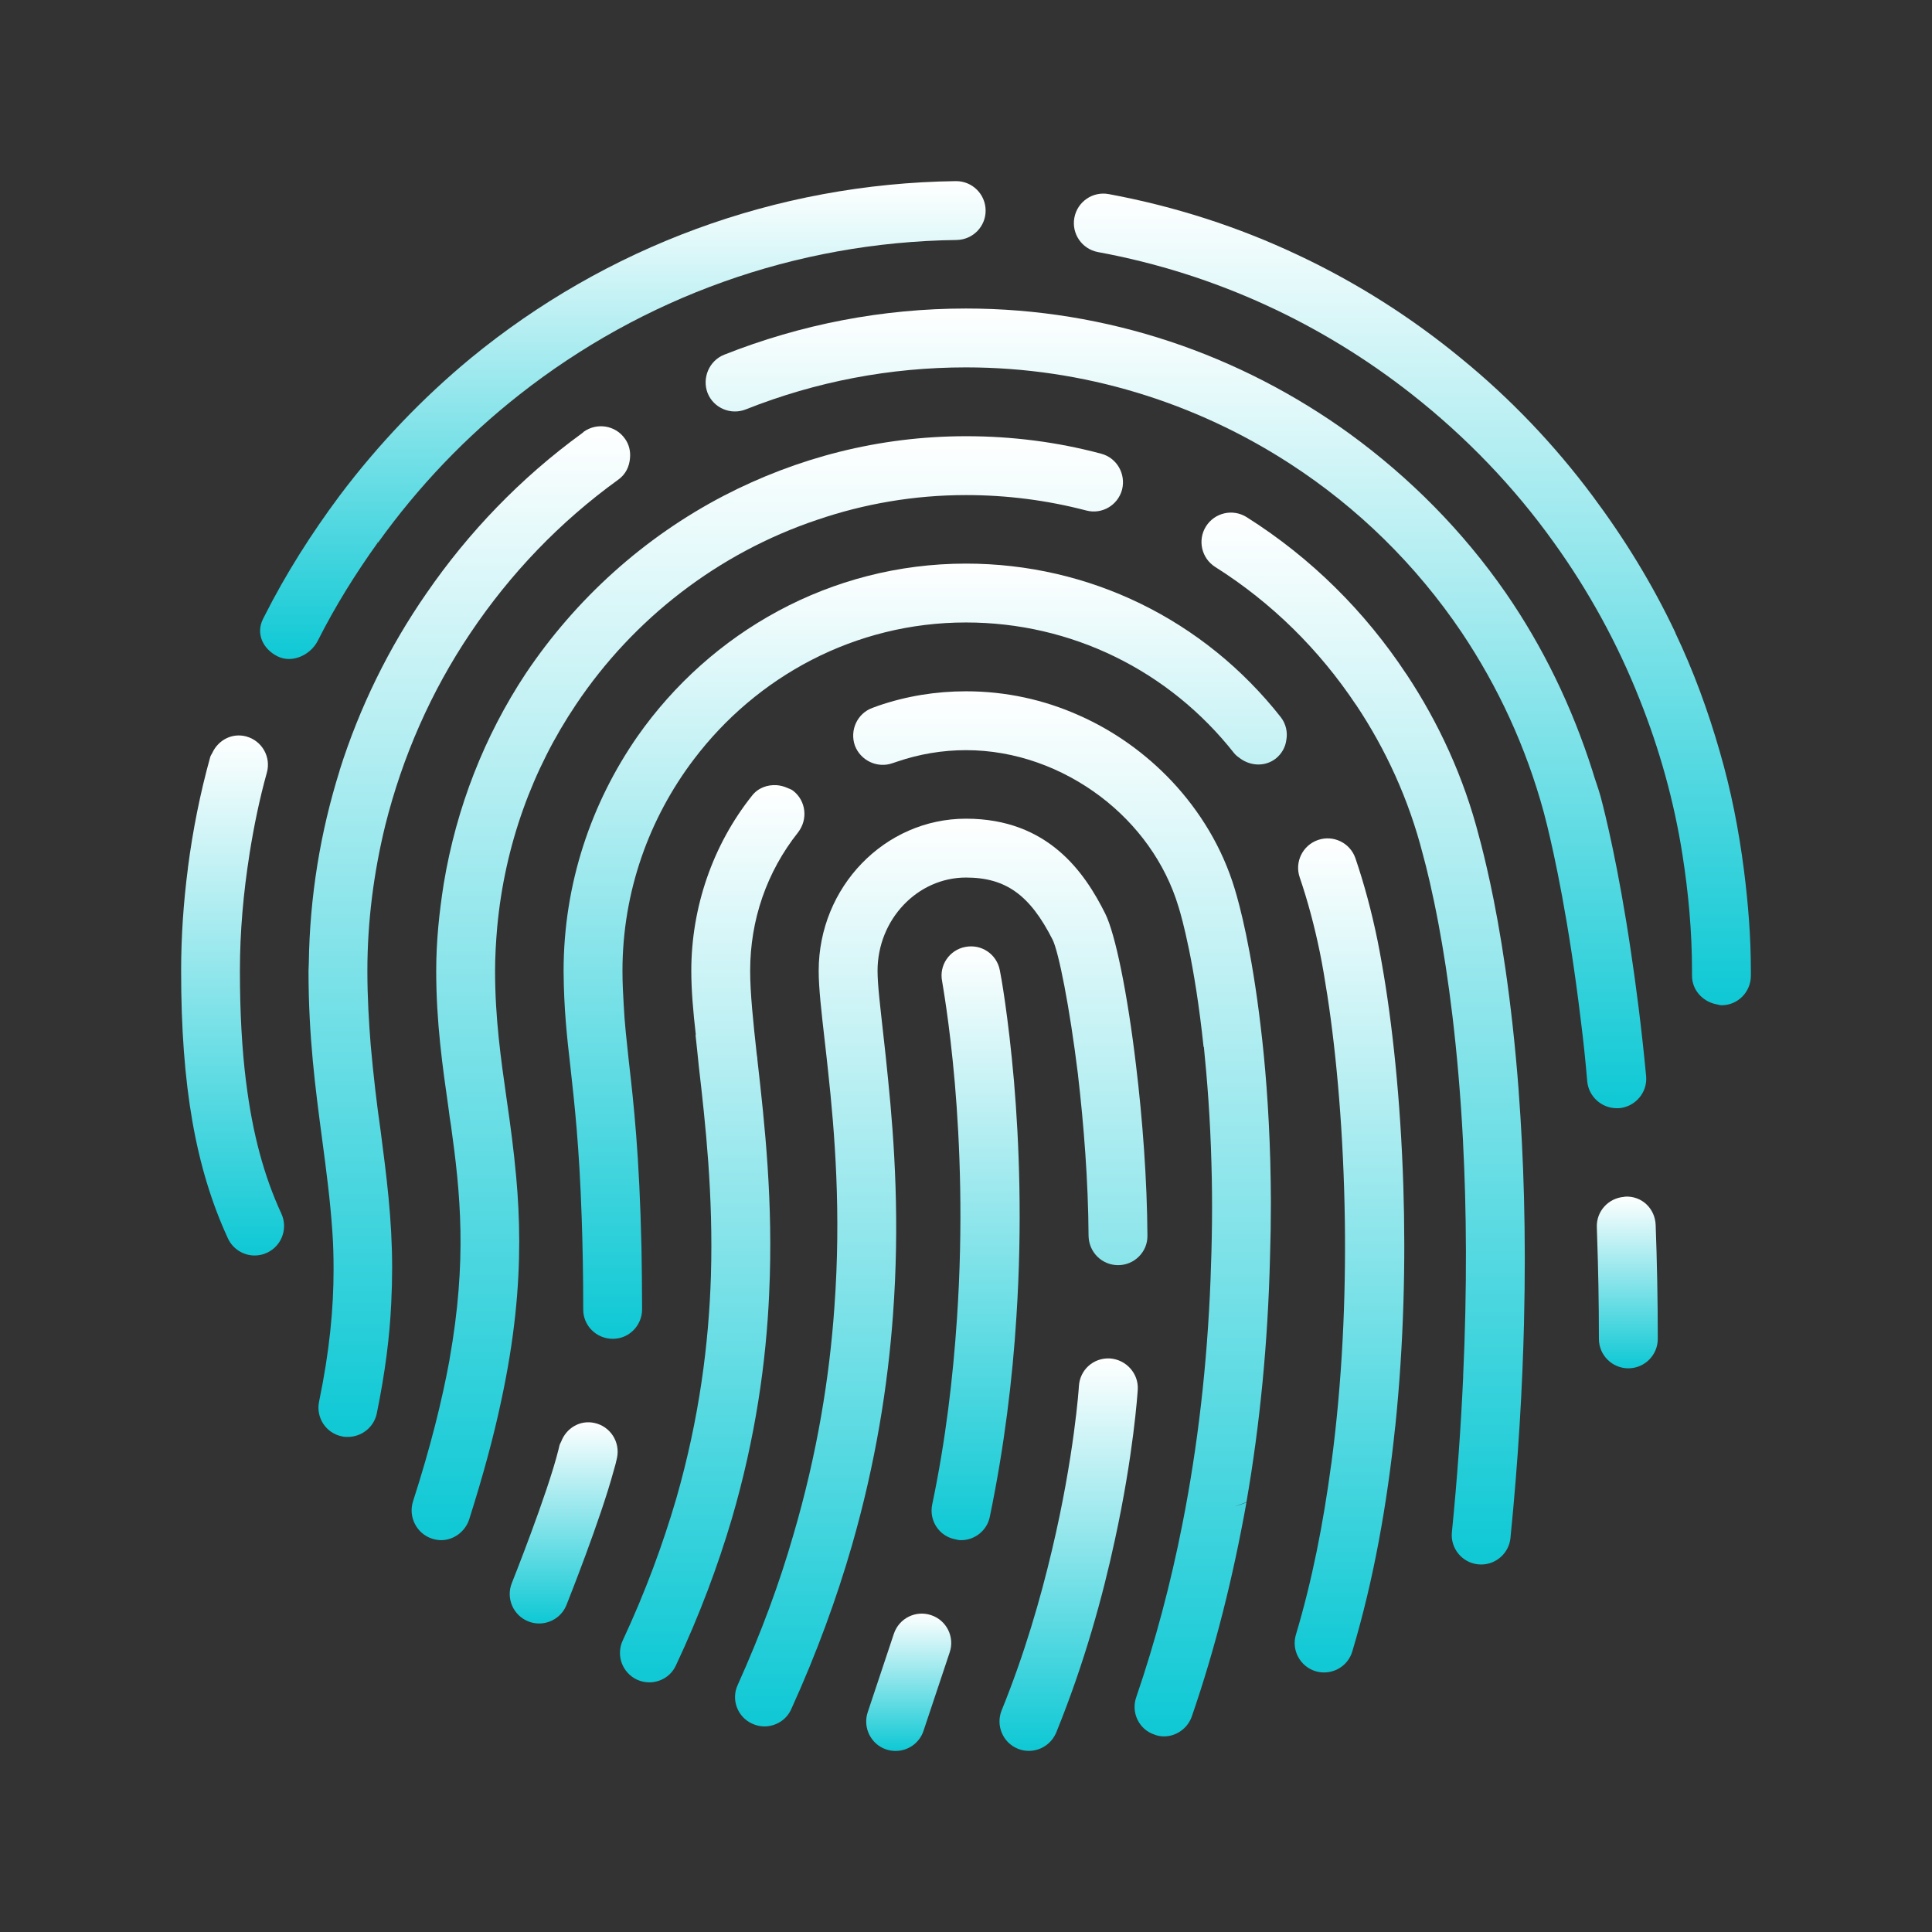
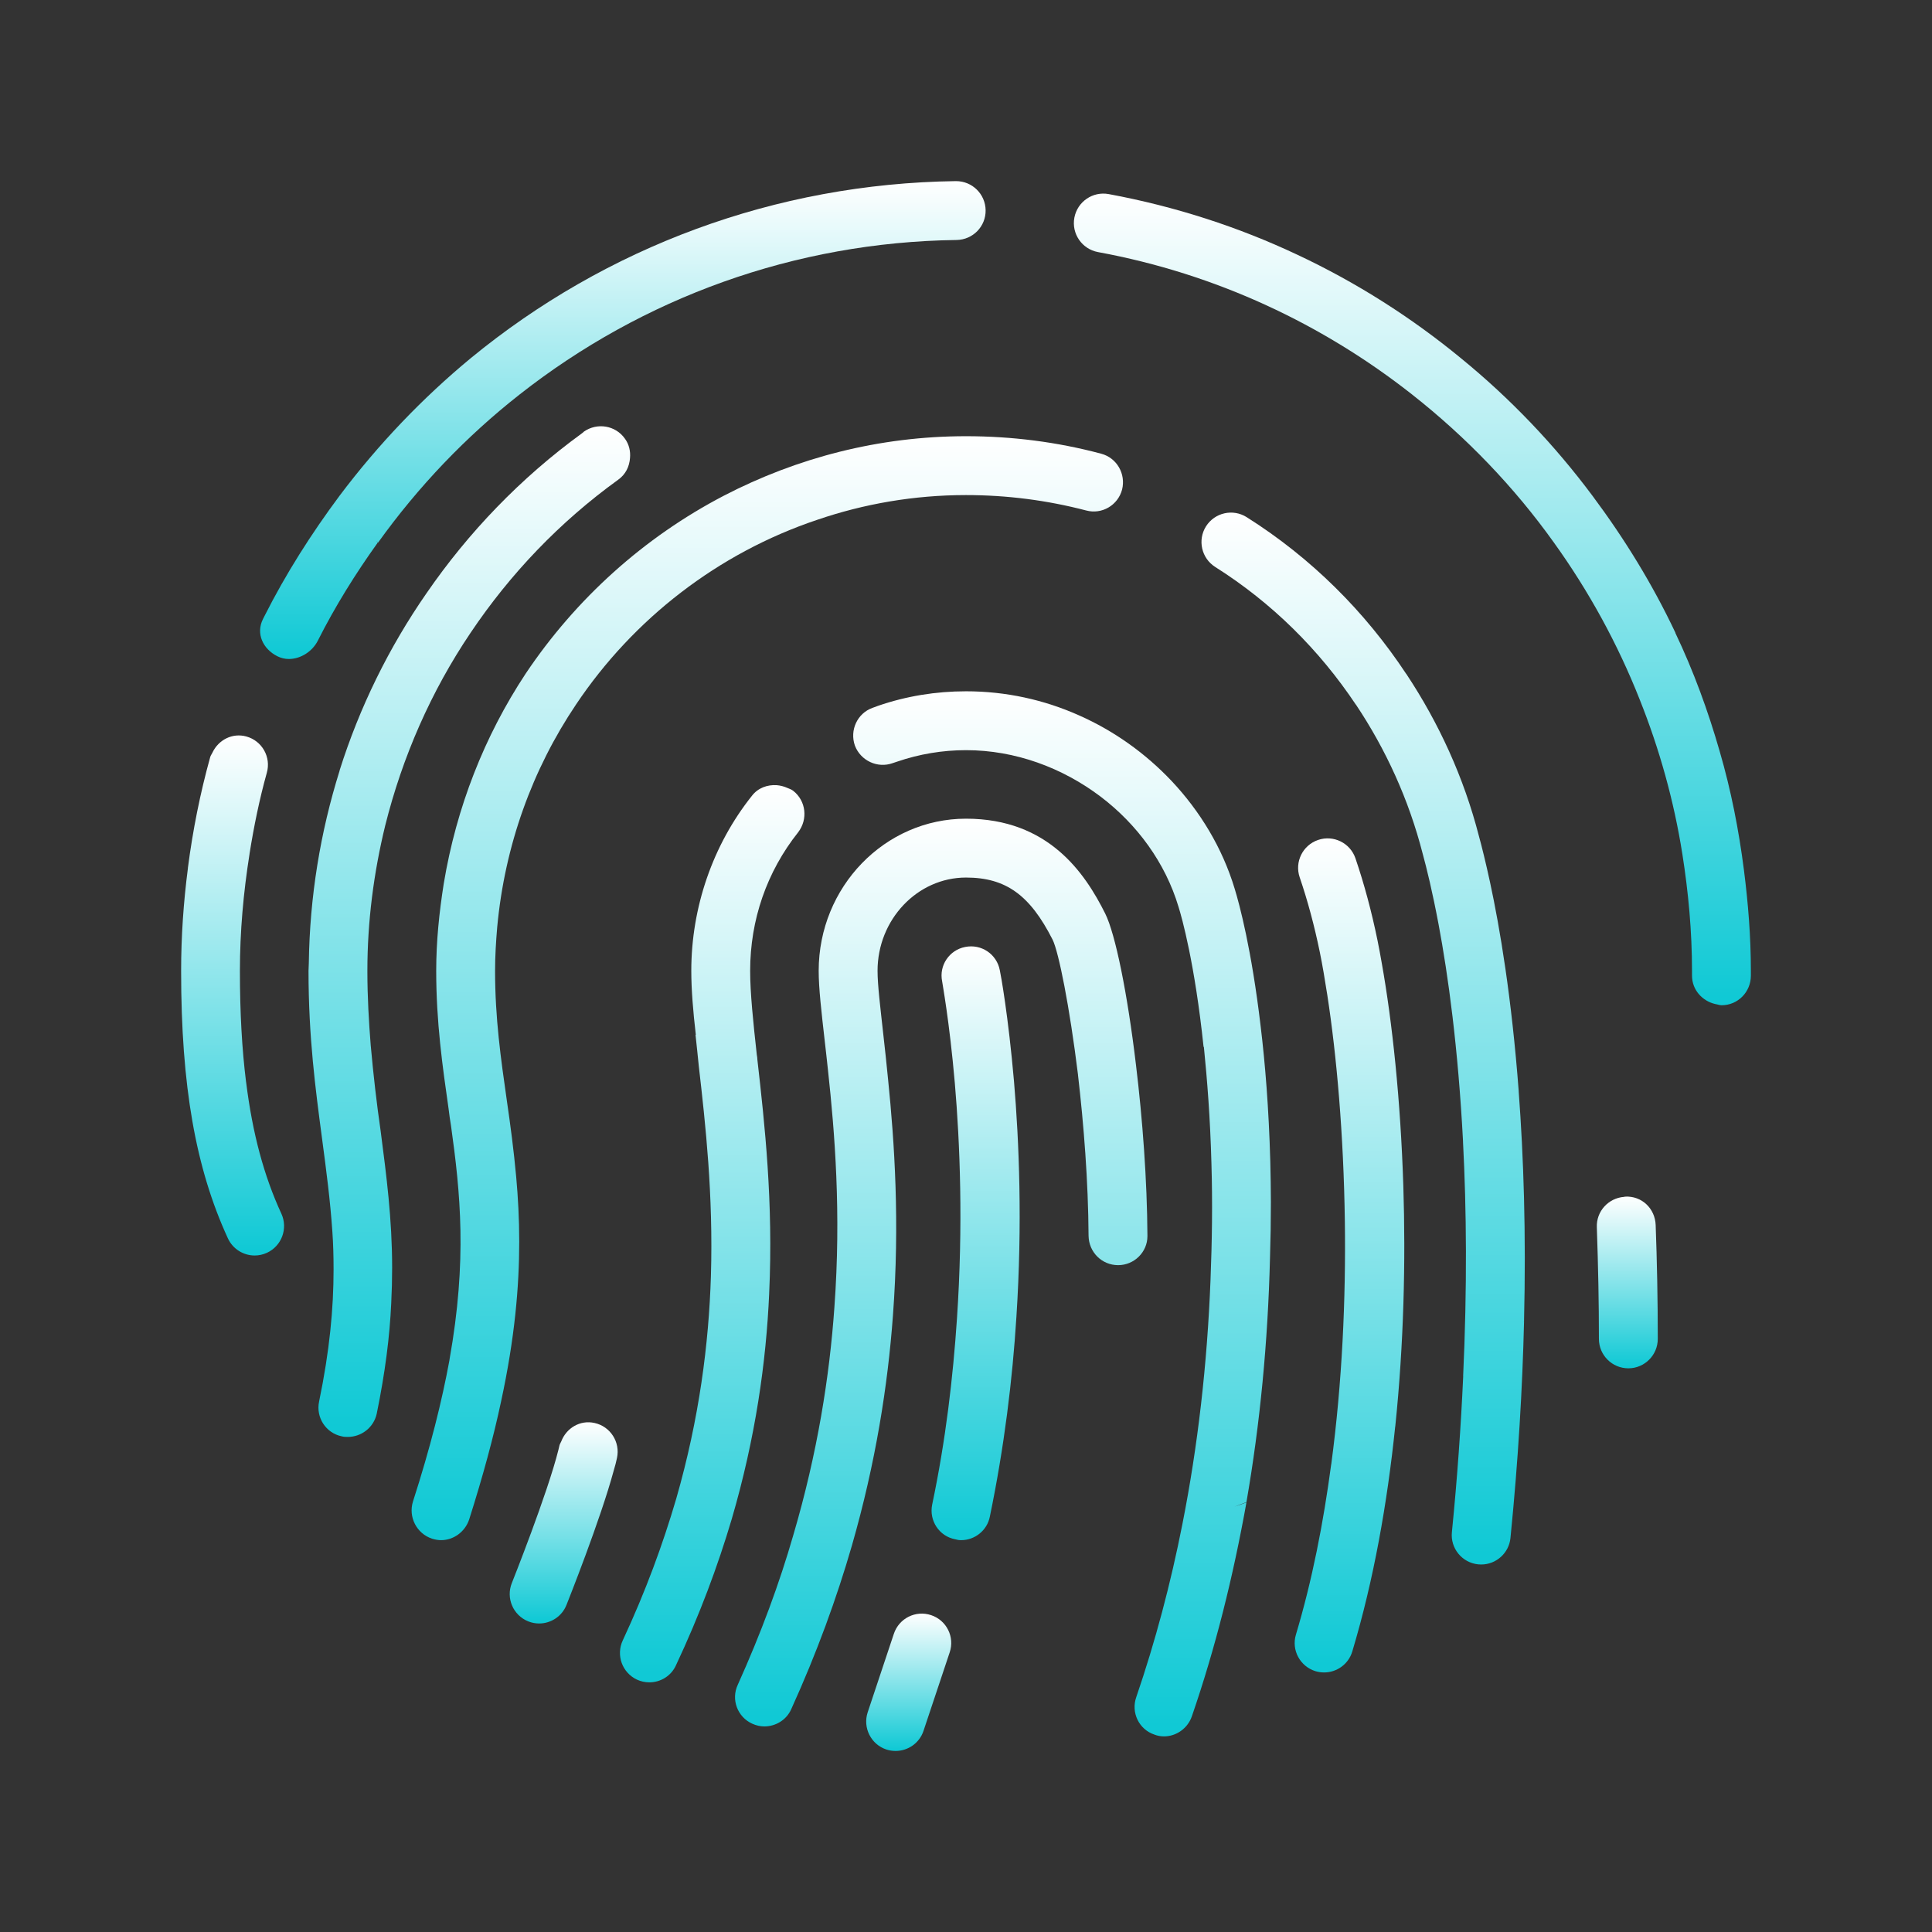
<svg xmlns="http://www.w3.org/2000/svg" width="96" height="96" viewBox="0 0 96 96" fill="none">
  <rect x="0" y="0" width="96" height="96" fill="#333333" stroke="none" />
  <path d="M12.231 53.78L12.228 53.774C12.023 52.131 11.921 50.31 11.921 48.249C11.921 46.293 12.095 44.351 12.399 42.434L12.398 42.431C12.615 41.07 12.889 39.722 13.258 38.399C13.479 37.62 13.023 36.813 12.246 36.597C11.549 36.401 10.855 36.764 10.557 37.395V37.398C10.523 37.472 10.47 37.532 10.447 37.613C9.944 39.42 9.578 41.264 9.336 43.13C9.336 43.133 9.338 43.137 9.338 43.137C9.118 44.825 9 46.533 9 48.249C9 53.946 9.717 58.044 11.325 61.535C11.572 62.069 12.101 62.385 12.654 62.385C12.858 62.385 13.066 62.342 13.266 62.25C13.998 61.911 14.318 61.043 13.982 60.308C13.117 58.436 12.547 56.321 12.231 53.78Z" fill="url(#paint0_linear_1994_15324)" />
  <path d="M46.267 80.256C45.495 79.998 44.671 80.416 44.416 81.18L43.116 85.08C42.861 85.847 43.276 86.676 44.04 86.931C44.196 86.982 44.352 87.004 44.503 87.004C45.115 87.004 45.687 86.616 45.889 86.004L47.19 82.104C47.448 81.339 47.034 80.51 46.267 80.256Z" fill="url(#paint1_linear_1994_15324)" />
  <path d="M29.542 70.707C28.827 70.545 28.141 70.959 27.888 71.624C27.862 71.691 27.817 71.748 27.799 71.823L27.751 72.028C27.214 74.196 25.45 78.618 25.432 78.663C25.132 79.412 25.497 80.265 26.248 80.565C26.425 80.637 26.611 80.67 26.79 80.67C27.369 80.67 27.919 80.323 28.147 79.752C28.219 79.57 29.842 75.498 30.495 73.074C30.523 72.963 30.562 72.835 30.591 72.732L30.657 72.448C30.829 71.658 30.33 70.878 29.542 70.707Z" fill="url(#paint2_linear_1994_15324)" />
-   <path d="M80.752 59.46C80.734 59.46 80.719 59.472 80.701 59.472C79.92 59.531 79.317 60.188 79.346 60.977C79.352 61.107 79.352 61.248 79.358 61.379C79.415 63.014 79.449 64.724 79.449 66.528C79.449 67.335 80.105 67.991 80.912 67.991C81.719 67.991 82.374 67.335 82.374 66.528C82.374 64.542 82.335 62.652 82.269 60.869C82.239 60.059 81.59 59.417 80.752 59.46Z" fill="url(#paint3_linear_1994_15324)" />
+   <path d="M80.752 59.46C80.734 59.46 80.719 59.472 80.701 59.472C79.92 59.531 79.317 60.188 79.346 60.977C79.415 63.014 79.449 64.724 79.449 66.528C79.449 67.335 80.105 67.991 80.912 67.991C81.719 67.991 82.374 67.335 82.374 66.528C82.374 64.542 82.335 62.652 82.269 60.869C82.239 60.059 81.59 59.417 80.752 59.46Z" fill="url(#paint3_linear_1994_15324)" />
  <path d="M75.463 54.236L75.465 54.234C75.114 49.578 74.528 46.101 74.037 43.829C73.824 42.849 73.632 42.069 73.485 41.538C72.737 38.63 71.496 35.927 69.877 33.485L69.874 33.486C67.827 30.389 65.156 27.723 61.946 25.697C61.263 25.266 60.36 25.469 59.926 26.153C59.496 26.835 59.7 27.738 60.383 28.172C63.2 29.951 65.552 32.285 67.373 35.015L67.376 35.013C68.859 37.236 69.999 39.717 70.692 42.419C70.887 43.127 71.178 44.313 71.483 45.935C71.955 48.446 72.453 52.052 72.698 56.726L72.696 56.727C72.871 60.078 72.907 63.977 72.701 68.424C72.728 68.402 72.753 68.378 72.78 68.355C72.753 68.378 72.731 68.403 72.704 68.426C72.593 70.841 72.417 73.397 72.144 76.131C72.061 76.935 72.65 77.652 73.452 77.732C73.5 77.738 73.551 77.739 73.6 77.739C74.341 77.739 74.979 77.175 75.054 76.422C75.444 72.519 75.651 68.94 75.729 65.664C75.705 65.688 75.677 65.711 75.653 65.735C75.677 65.711 75.704 65.687 75.728 65.663C75.835 61.287 75.708 57.482 75.463 54.236Z" fill="url(#paint4_linear_1994_15324)" />
-   <path d="M48 28.005C41.265 28.005 35.31 31.41 31.68 36.585C29.385 39.885 28.005 43.905 28.005 48.24V48.3C28.02 50.145 28.17 51.51 28.35 53.07C28.545 54.84 28.785 56.94 28.905 60.54C28.95 61.845 28.98 63.315 28.98 65.07C28.98 65.88 29.64 66.525 30.45 66.525C31.26 66.525 31.905 65.865 31.905 65.055C31.905 63.945 31.89 62.955 31.875 62.025C31.77 57.33 31.485 54.81 31.245 52.725C31.14 51.735 31.035 50.85 30.99 49.905C30.96 49.38 30.93 48.855 30.93 48.24C30.93 44.295 32.265 40.65 34.47 37.74C37.59 33.615 42.48 30.93 48 30.93C53.22 30.93 58.08 33.3 61.335 37.44C61.425 37.545 61.53 37.62 61.635 37.695C62.16 38.07 62.865 38.1 63.39 37.695C63.69 37.455 63.87 37.125 63.915 36.78C63.99 36.39 63.9 35.97 63.645 35.64C59.82 30.78 54.12 28.005 48 28.005Z" fill="url(#paint5_linear_1994_15324)" />
  <path d="M38.22 64.26C38.43 59.745 37.995 55.83 37.635 52.665C37.635 52.575 37.62 52.5 37.605 52.41C37.425 50.775 37.275 49.35 37.275 48.24C37.275 45.705 38.1 43.32 39.66 41.355C40.155 40.71 40.05 39.795 39.42 39.3C39.33 39.225 39.225 39.195 39.12 39.15C38.955 39.075 38.775 39.03 38.595 39.015C38.13 38.985 37.665 39.15 37.365 39.54C35.415 41.985 34.35 45.09 34.35 48.24C34.35 49.17 34.44 50.265 34.575 51.42C34.56 51.42 34.56 51.42 34.56 51.42C34.62 51.945 34.665 52.425 34.725 52.995C35.055 55.86 35.445 59.37 35.325 63.405C35.22 66.75 34.755 70.455 33.6 74.475C32.94 76.725 32.085 79.065 30.945 81.51C30.6 82.245 30.915 83.115 31.65 83.46C31.845 83.55 32.055 83.595 32.265 83.595C32.82 83.595 33.345 83.28 33.585 82.755C34.77 80.235 35.67 77.805 36.36 75.48C37.545 71.43 38.07 67.665 38.22 64.275C38.22 64.275 38.22 64.275 38.22 64.26Z" fill="url(#paint6_linear_1994_15324)" />
-   <path d="M55.155 67.5C54.33 67.455 53.655 68.07 53.61 68.88C53.61 68.925 53.385 72.33 52.275 77.01C51.705 79.425 50.91 82.185 49.77 84.99C49.47 85.74 49.83 86.595 50.58 86.895C50.76 86.97 50.94 87 51.12 87C51.705 87 52.245 86.655 52.485 86.085C53.88 82.65 54.795 79.32 55.395 76.53C56.325 72.27 56.52 69.255 56.535 69.045C56.58 68.25 55.965 67.56 55.155 67.5Z" fill="url(#paint7_linear_1994_15324)" />
  <path d="M68.664 47.884C68.594 47.486 68.522 47.09 68.448 46.729C68.156 45.3 67.787 43.927 67.352 42.651C67.092 41.884 66.258 41.476 65.495 41.737C64.73 41.998 64.32 42.829 64.581 43.594C64.977 44.755 65.313 46.006 65.582 47.317C65.712 47.953 65.835 48.681 65.954 49.449C66.415 52.444 66.766 56.371 66.825 60.702C66.877 64.544 66.693 68.688 66.15 72.756L66.147 72.757C65.761 75.667 65.198 78.538 64.394 81.222C64.161 81.994 64.6 82.808 65.374 83.043C65.513 83.083 65.655 83.103 65.794 83.103C66.423 83.103 67.005 82.695 67.195 82.059C68.26 78.508 68.933 74.695 69.327 70.882L69.33 70.881C69.754 66.777 69.85 62.691 69.731 58.934C69.593 54.637 69.18 50.789 68.664 47.884Z" fill="url(#paint8_linear_1994_15324)" />
  <path d="M44.13 53.655C44.055 52.845 43.965 52.08 43.89 51.39C43.74 50.025 43.605 48.945 43.605 48.24C43.605 45.69 45.585 43.605 48 43.605C49.98 43.605 51.18 44.475 52.305 46.695C52.605 47.31 53.145 49.995 53.565 53.4V53.415C53.85 55.86 54.075 58.695 54.09 61.41C54.105 62.22 54.75 62.865 55.56 62.865C56.355 62.865 57.015 62.22 57.015 61.425C57.015 61.41 57.015 61.41 57.015 61.395C57 58.665 56.775 55.62 56.445 52.905C56.025 49.38 55.425 46.41 54.915 45.39C53.91 43.38 52.095 40.68 48 40.68C43.965 40.68 40.68 44.07 40.68 48.24C40.68 49.11 40.815 50.265 40.98 51.72C41.04 52.185 41.085 52.695 41.145 53.205C41.475 56.25 41.805 60.255 41.46 64.965C41.22 68.385 40.62 72.195 39.42 76.275C38.73 78.675 37.815 81.15 36.66 83.715C36.315 84.45 36.645 85.32 37.38 85.65C37.575 85.74 37.785 85.785 37.98 85.785C38.535 85.785 39.075 85.47 39.315 84.93C40.59 82.125 41.58 79.395 42.33 76.8C43.515 72.675 44.115 68.835 44.37 65.37C44.715 60.735 44.445 56.76 44.13 53.655Z" fill="url(#paint9_linear_1994_15324)" />
  <path d="M50.385 53.73C50.1 50.46 49.725 48.405 49.68 48.21C49.53 47.415 48.765 46.89 47.955 47.055C47.175 47.205 46.65 47.97 46.815 48.765C46.815 48.81 47.175 50.715 47.445 53.82C47.7 56.79 47.865 60.885 47.55 65.535C47.355 68.43 46.995 71.55 46.32 74.76C46.155 75.555 46.665 76.335 47.46 76.485C47.565 76.515 47.655 76.53 47.76 76.53C48.435 76.53 49.05 76.05 49.185 75.36C49.905 71.88 50.31 68.535 50.505 65.43C50.805 60.795 50.64 56.745 50.385 53.73Z" fill="url(#paint10_linear_1994_15324)" />
  <path d="M15.795 31.83C16.665 30.105 17.67 28.5 18.765 26.97C18.66 26.835 18.66 26.835 18.78 26.97C20.79 24.165 23.16 21.69 25.815 19.605C31.92 14.805 39.48 12.03 47.535 11.925C48.345 11.91 48.99 11.25 48.975 10.44C48.96 9.645 48.315 9 47.505 9C47.505 9 47.505 9 47.49 9C38.52 9.12 30.105 12.285 23.4 17.79C20.985 19.785 18.795 22.08 16.875 24.63C15.48 26.505 14.205 28.5 13.125 30.645L13.065 30.765C12.705 31.485 13.065 32.25 13.785 32.61C13.965 32.7 14.16 32.745 14.355 32.745C14.94 32.745 15.525 32.37 15.795 31.83Z" fill="url(#paint11_linear_1994_15324)" />
-   <path d="M80.325 55.065H80.46C81.27 54.99 81.87 54.27 81.795 53.475C81.57 51.09 81.3 49.02 81.03 47.22C80.415 43.08 79.77 40.47 79.53 39.57C79.41 39.135 79.245 38.715 79.125 38.295C78.105 35.1 76.665 32.13 74.82 29.46C72.69 26.385 70.05 23.73 67.065 21.555C64.35 19.59 61.335 18.03 58.125 16.965C54.915 15.9 51.51 15.33 48 15.33C43.86 15.33 39.81 16.11 35.985 17.625C35.235 17.925 34.875 18.78 35.16 19.53C35.46 20.28 36.315 20.64 37.065 20.34C40.545 18.96 44.22 18.255 48 18.255C53.85 18.255 59.4 19.995 64.095 23.04C67.455 25.215 70.365 28.065 72.63 31.425C74.43 34.11 75.825 37.11 76.71 40.365C76.74 40.485 76.8 40.725 76.875 41.01C77.22 42.42 77.955 45.735 78.555 50.745C78.675 51.69 78.78 52.68 78.87 53.745C78.945 54.495 79.59 55.065 80.325 55.065Z" fill="url(#paint12_linear_1994_15324)" />
  <path d="M25.65 58.485C25.53 57.165 25.365 55.92 25.185 54.69C24.885 52.59 24.6 50.595 24.6 48.24C24.6 47.505 24.645 46.785 24.705 46.08C25.08 42 26.46 38.22 28.62 35.01C31.47 30.75 35.685 27.48 40.605 25.83C42.93 25.035 45.42 24.6 48 24.6C50.025 24.6 52.02 24.855 53.97 25.365C54.75 25.575 55.545 25.11 55.755 24.33C55.95 23.55 55.5 22.755 54.72 22.545C52.53 21.96 50.28 21.675 48 21.675C43.665 21.675 39.585 22.755 35.97 24.63C31.995 26.7 28.605 29.76 26.115 33.48C24.075 36.57 22.68 40.11 22.05 43.905C21.825 45.33 21.675 46.77 21.675 48.24C21.675 50.805 21.99 52.995 22.29 55.095C22.32 55.38 22.365 55.65 22.41 55.935C22.875 59.265 23.22 62.61 22.335 67.56V67.575C21.96 69.615 21.39 71.91 20.52 74.61C20.28 75.375 20.7 76.2 21.465 76.455C21.615 76.5 21.765 76.53 21.915 76.53C22.53 76.53 23.1 76.125 23.31 75.51C24 73.335 24.525 71.4 24.9 69.63C25.575 66.51 25.8 63.945 25.8 61.695C25.8 60.555 25.74 59.49 25.65 58.485Z" fill="url(#paint13_linear_1994_15324)" />
  <path d="M62.64 50.985C62.19 47.175 61.59 44.94 61.35 44.16C60.735 42.12 59.625 40.305 58.215 38.805C56.91 37.425 55.35 36.315 53.625 35.55C51.885 34.77 49.98 34.35 48 34.35C46.5 34.35 45.03 34.59 43.635 35.07L43.35 35.175C42.6 35.445 42.21 36.285 42.48 37.05C42.765 37.8 43.605 38.19 44.355 37.92L44.58 37.845C45.675 37.47 46.83 37.275 48 37.275C50.445 37.275 52.785 38.145 54.69 39.585C56.49 40.95 57.9 42.855 58.56 45.06C58.725 45.585 59.37 47.88 59.805 52.02H59.82C59.985 53.655 60.135 55.56 60.195 57.795C60.255 59.76 60.225 61.695 60.15 63.6C59.985 67.8 59.52 71.85 58.755 75.72C58.17 78.69 57.405 81.57 56.46 84.33C56.19 85.095 56.595 85.935 57.36 86.19C57.51 86.25 57.675 86.28 57.84 86.28C58.44 86.28 59.01 85.89 59.22 85.29C60.39 81.9 61.275 78.345 61.935 74.655C61.74 74.73 61.53 74.805 61.335 74.865C61.545 74.79 61.74 74.715 61.935 74.64C62.61 70.755 63 66.705 63.105 62.52C63.135 61.59 63.15 60.66 63.15 59.73C63.15 59.055 63.135 58.38 63.12 57.705C63.045 55.05 62.865 52.845 62.64 50.985Z" fill="url(#paint14_linear_1994_15324)" />
  <path d="M18.42 51.93C18.33 50.79 18.255 49.575 18.255 48.24C18.255 45.78 18.57 43.365 19.14 41.025C19.995 37.605 21.42 34.35 23.385 31.44C25.35 28.515 27.81 25.935 30.72 23.835C31.095 23.565 31.275 23.175 31.305 22.755C31.335 22.425 31.26 22.08 31.05 21.795C30.585 21.135 29.67 20.985 29.01 21.45C28.98 21.48 28.95 21.51 28.905 21.54C25.875 23.745 23.28 26.445 21.195 29.475C19.32 32.175 17.865 35.145 16.875 38.28V38.295C15.915 41.355 15.39 44.565 15.345 47.85C15.345 47.985 15.33 48.105 15.33 48.24C15.33 51.54 15.675 54.105 16.005 56.595C16.215 58.17 16.41 59.655 16.515 61.2C16.56 61.815 16.575 62.445 16.575 63.09C16.575 65.01 16.38 67.11 15.855 69.645C15.69 70.425 16.185 71.205 16.98 71.37C17.085 71.4 17.19 71.4 17.28 71.4C17.955 71.4 18.57 70.935 18.72 70.245C19.14 68.19 19.365 66.405 19.44 64.755C19.47 64.155 19.485 63.57 19.485 63C19.485 60.555 19.2 58.41 18.915 56.205C18.72 54.855 18.555 53.445 18.42 51.93Z" fill="url(#paint15_linear_1994_15324)" />
  <path d="M86.655 43.23C86.4 41.235 86.01 39.255 85.455 37.35C84.87 35.31 84.15 33.345 83.25 31.455V31.44C82.11 29.025 80.715 26.76 79.125 24.63C77.235 22.095 75.045 19.8 72.6 17.805C70.14 15.78 67.41 14.04 64.47 12.66C61.545 11.28 58.41 10.26 55.095 9.645C54.3 9.495 53.535 10.02 53.385 10.815C53.235 11.61 53.76 12.375 54.555 12.525C60.435 13.605 65.73 16.11 70.17 19.605C72.855 21.72 75.24 24.195 77.22 26.97C78.945 29.37 80.385 31.995 81.48 34.77C82.455 37.215 83.175 39.78 83.595 42.435C83.895 44.34 84.075 46.275 84.075 48.255V48.48C84.075 49.185 84.585 49.74 85.23 49.89C85.335 49.905 85.44 49.95 85.545 49.95C86.355 49.95 87 49.29 87 48.48V48.255C87 46.545 86.865 44.88 86.655 43.23Z" fill="url(#paint16_linear_1994_15324)" />
  <defs>
    <linearGradient id="paint0_linear_1994_15324" x1="11.557" y1="36.544" x2="11.557" y2="62.119" gradientUnits="userSpaceOnUse">
      <stop stop-color="white" />
      <stop offset="1" stop-color="#10C9D5" />
    </linearGradient>
    <linearGradient id="paint1_linear_1994_15324" x1="45.154" y1="80.18" x2="45.154" y2="86.934" gradientUnits="userSpaceOnUse">
      <stop stop-color="white" />
      <stop offset="1" stop-color="#10C9D5" />
    </linearGradient>
    <linearGradient id="paint2_linear_1994_15324" x1="28.009" y1="70.672" x2="28.009" y2="80.567" gradientUnits="userSpaceOnUse">
      <stop stop-color="white" />
      <stop offset="1" stop-color="#10C9D5" />
    </linearGradient>
    <linearGradient id="paint3_linear_1994_15324" x1="80.859" y1="59.458" x2="80.859" y2="67.903" gradientUnits="userSpaceOnUse">
      <stop stop-color="white" />
      <stop offset="1" stop-color="#10C9D5" />
    </linearGradient>
    <linearGradient id="paint4_linear_1994_15324" x1="67.734" y1="25.471" x2="67.734" y2="77.2" gradientUnits="userSpaceOnUse">
      <stop stop-color="white" />
      <stop offset="1" stop-color="#10C9D5" />
    </linearGradient>
    <linearGradient id="paint5_linear_1994_15324" x1="45.973" y1="28.005" x2="45.973" y2="66.127" gradientUnits="userSpaceOnUse">
      <stop stop-color="white" />
      <stop offset="1" stop-color="#10C9D5" />
    </linearGradient>
    <linearGradient id="paint6_linear_1994_15324" x1="35.389" y1="39.012" x2="35.389" y2="83.135" gradientUnits="userSpaceOnUse">
      <stop stop-color="white" />
      <stop offset="1" stop-color="#10C9D5" />
    </linearGradient>
    <linearGradient id="paint7_linear_1994_15324" x1="53.101" y1="67.498" x2="53.101" y2="86.799" gradientUnits="userSpaceOnUse">
      <stop stop-color="white" />
      <stop offset="1" stop-color="#10C9D5" />
    </linearGradient>
    <linearGradient id="paint8_linear_1994_15324" x1="67.055" y1="41.658" x2="67.055" y2="82.675" gradientUnits="userSpaceOnUse">
      <stop stop-color="white" />
      <stop offset="1" stop-color="#10C9D5" />
    </linearGradient>
    <linearGradient id="paint9_linear_1994_15324" x1="46.769" y1="40.68" x2="46.769" y2="85.319" gradientUnits="userSpaceOnUse">
      <stop stop-color="white" />
      <stop offset="1" stop-color="#10C9D5" />
    </linearGradient>
    <linearGradient id="paint10_linear_1994_15324" x1="48.478" y1="47.024" x2="48.478" y2="76.225" gradientUnits="userSpaceOnUse">
      <stop stop-color="white" />
      <stop offset="1" stop-color="#10C9D5" />
    </linearGradient>
    <linearGradient id="paint11_linear_1994_15324" x1="30.95" y1="9" x2="30.95" y2="32.5" gradientUnits="userSpaceOnUse">
      <stop stop-color="white" />
      <stop offset="1" stop-color="#10C9D5" />
    </linearGradient>
    <linearGradient id="paint12_linear_1994_15324" x1="58.432" y1="15.33" x2="58.432" y2="54.655" gradientUnits="userSpaceOnUse">
      <stop stop-color="white" />
      <stop offset="1" stop-color="#10C9D5" />
    </linearGradient>
    <linearGradient id="paint13_linear_1994_15324" x1="38.127" y1="21.675" x2="38.127" y2="75.964" gradientUnits="userSpaceOnUse">
      <stop stop-color="white" />
      <stop offset="1" stop-color="#10C9D5" />
    </linearGradient>
    <linearGradient id="paint14_linear_1994_15324" x1="52.772" y1="34.35" x2="52.772" y2="85.744" gradientUnits="userSpaceOnUse">
      <stop stop-color="white" />
      <stop offset="1" stop-color="#10C9D5" />
    </linearGradient>
    <linearGradient id="paint15_linear_1994_15324" x1="23.321" y1="21.181" x2="23.321" y2="70.882" gradientUnits="userSpaceOnUse">
      <stop stop-color="white" />
      <stop offset="1" stop-color="#10C9D5" />
    </linearGradient>
    <linearGradient id="paint16_linear_1994_15324" x1="70.18" y1="9.619" x2="70.18" y2="49.534" gradientUnits="userSpaceOnUse">
      <stop stop-color="white" />
      <stop offset="1" stop-color="#10C9D5" />
    </linearGradient>
  </defs>
</svg>